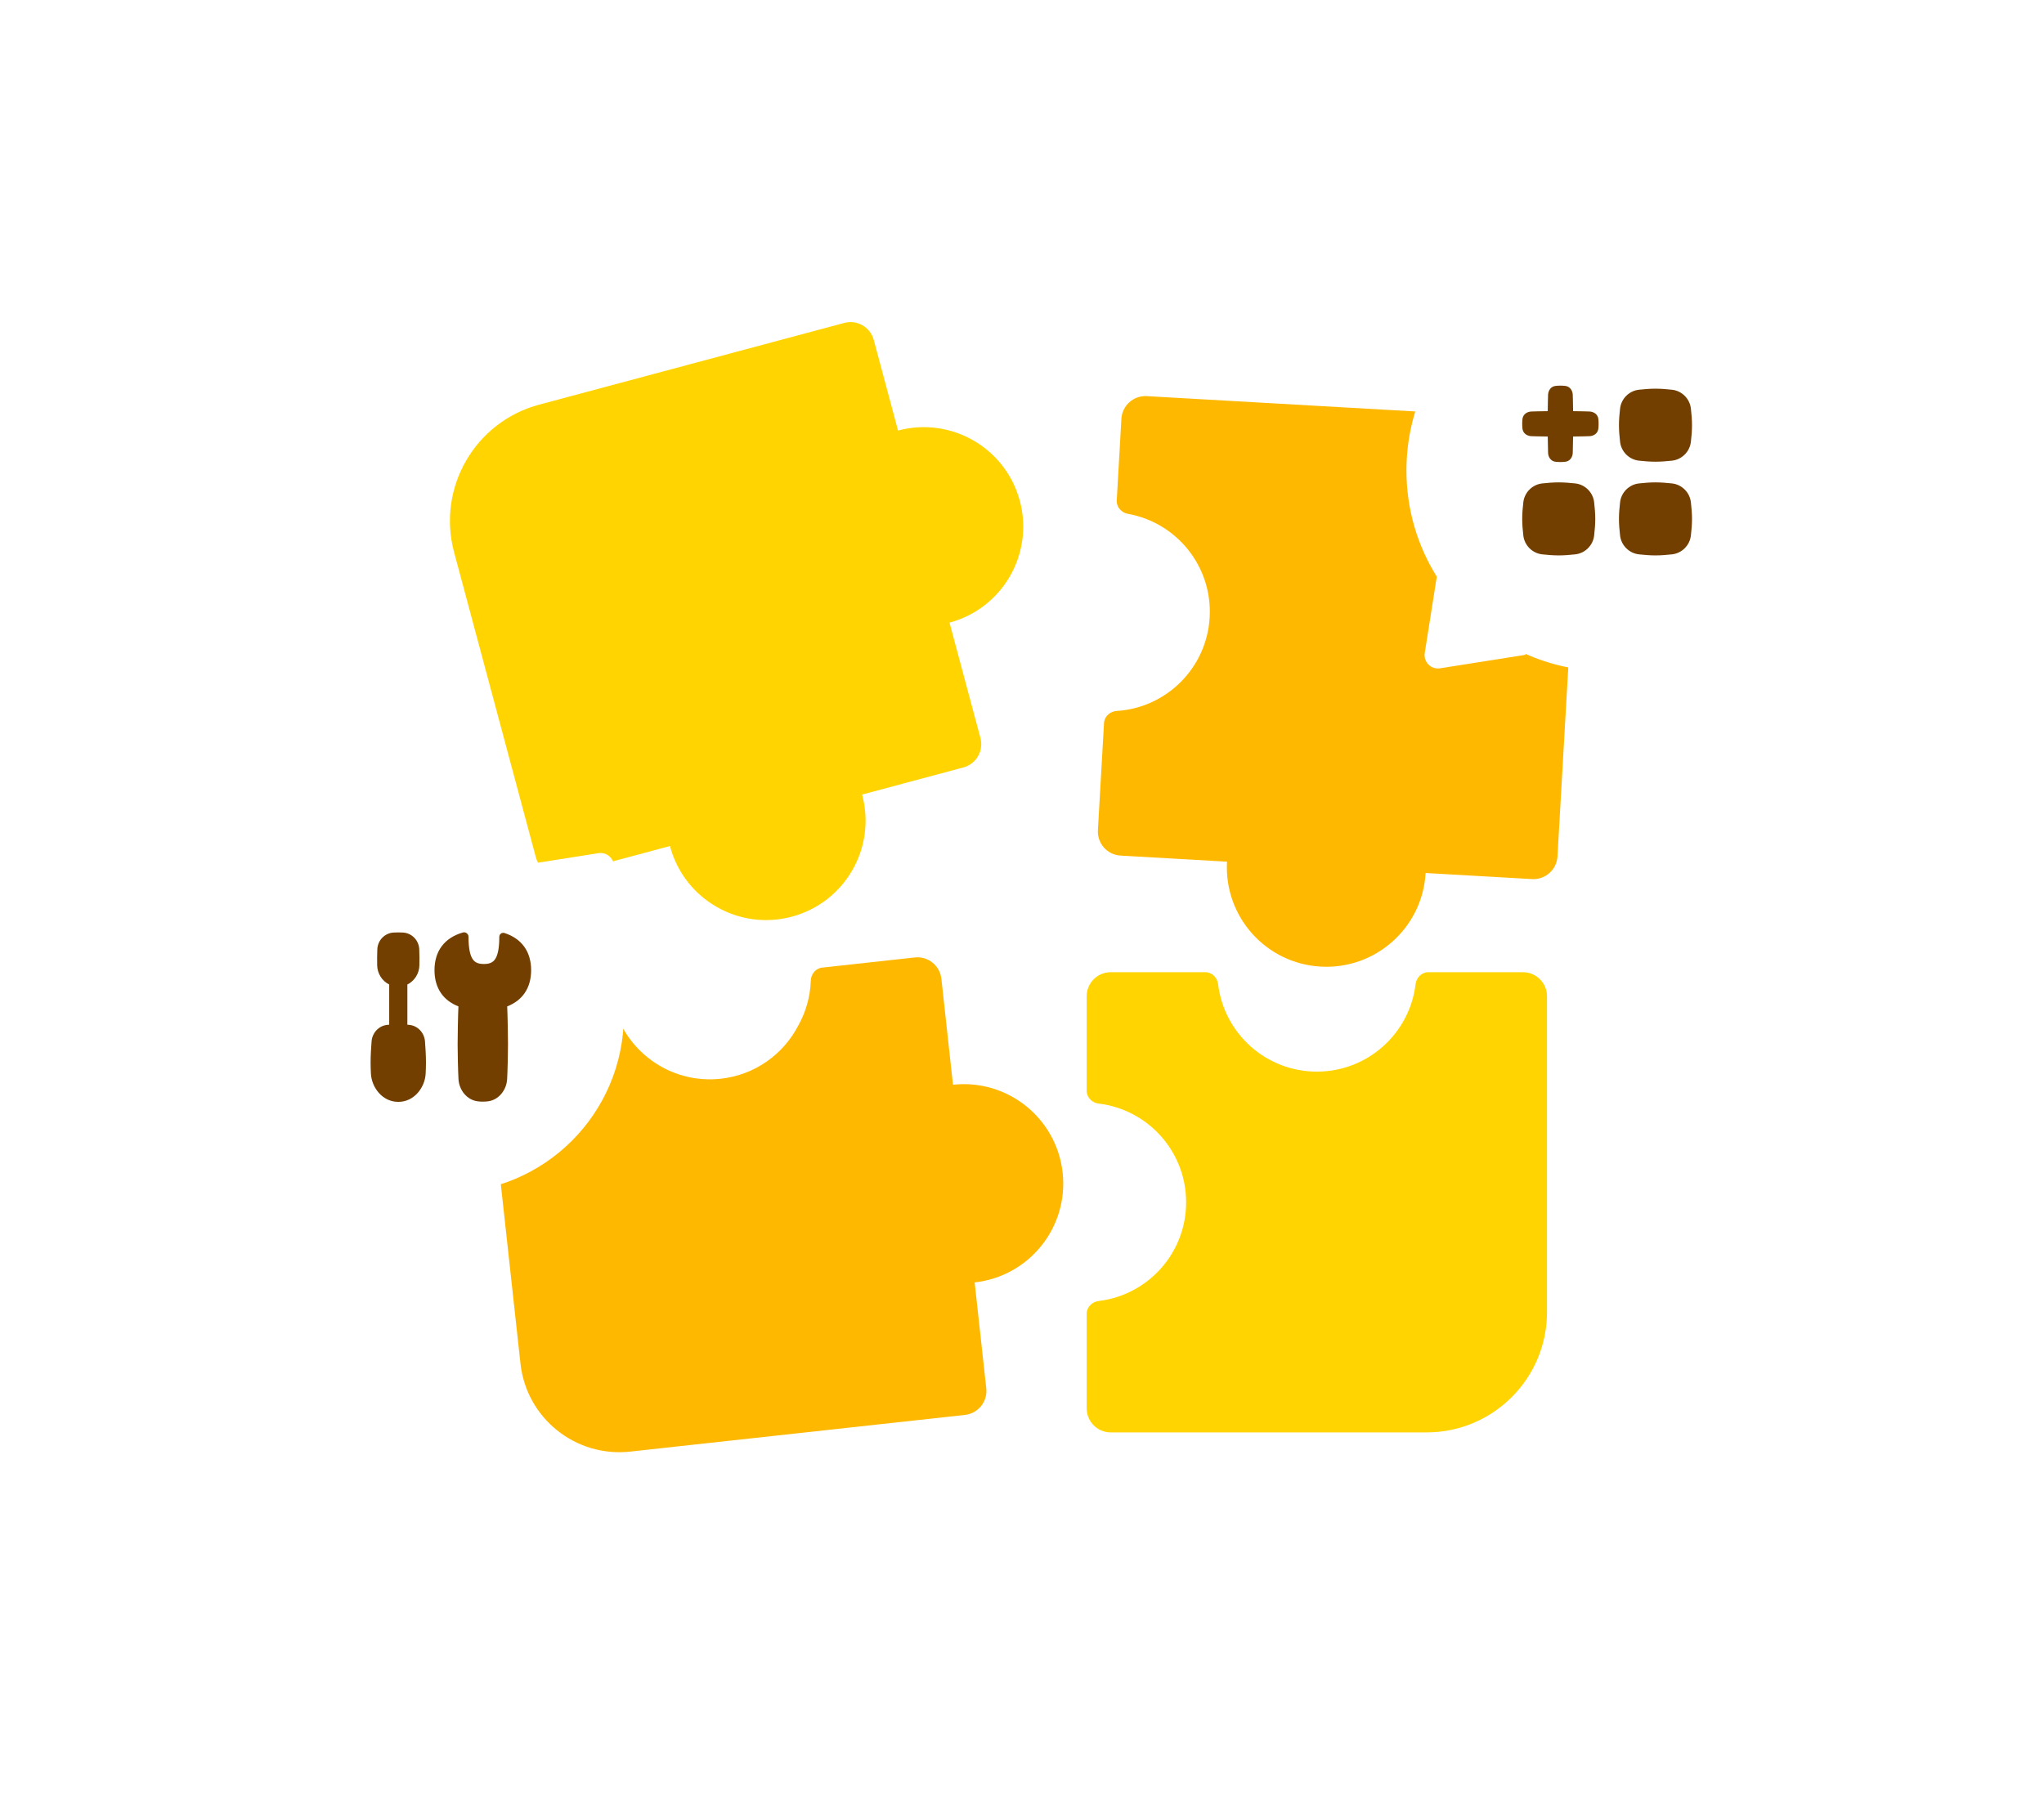
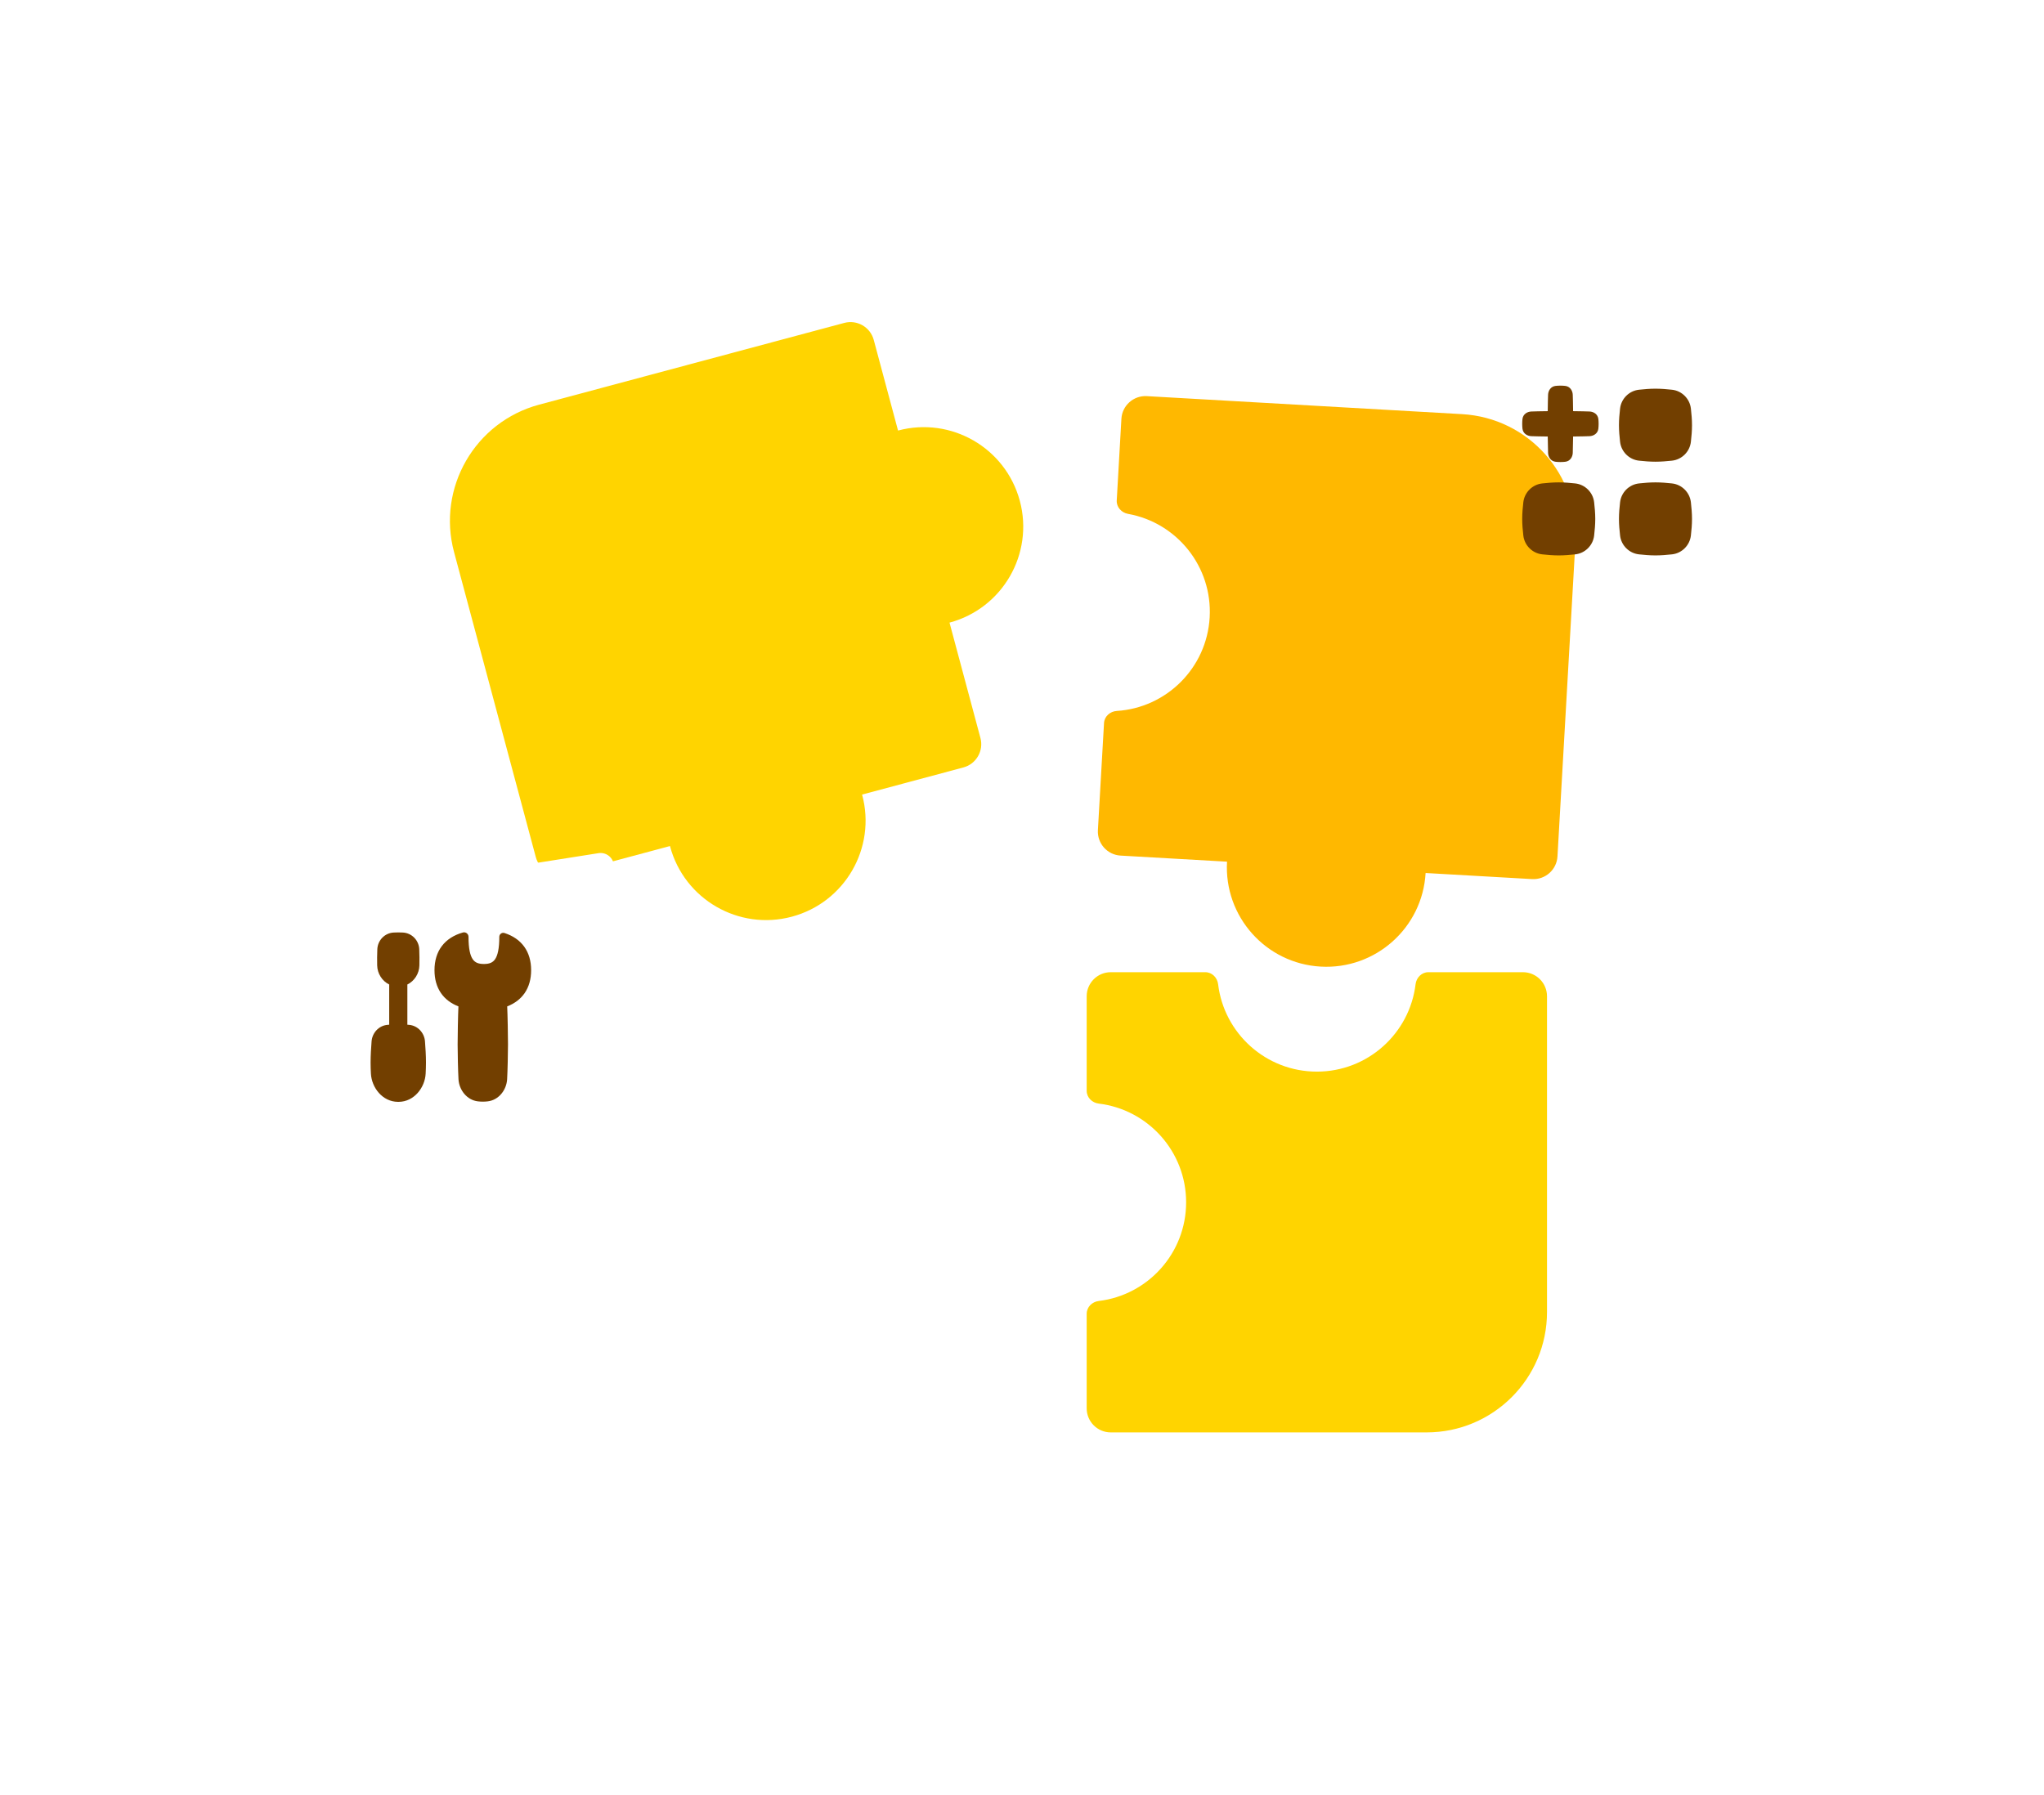
<svg xmlns="http://www.w3.org/2000/svg" width="296" height="260" viewBox="0 0 296 260" fill="none">
-   <path d="M86.757 143.698C87.715 143.593 88.565 144.289 88.784 145.227C90.415 152.224 97.055 157.058 104.376 156.256C109.337 155.713 113.431 152.709 115.58 148.593C116.684 146.631 117.337 144.396 117.416 142.042C117.448 141.097 118.123 140.261 119.063 140.158L132.478 138.688C134.392 138.479 136.114 139.861 136.325 141.775L138.006 157.125C145.911 156.262 153.021 161.969 153.887 169.874C154.752 177.778 149.047 184.888 141.144 185.757L142.826 201.106C143.035 203.02 141.653 204.742 139.739 204.952L91.257 210.265C83.352 211.13 76.239 205.423 75.372 197.518L70.06 149.036C69.85 147.122 71.233 145.4 73.146 145.19L86.757 143.698Z" fill="#FFB800" />
  <path d="M174.552 140.823C175.515 140.823 176.284 141.607 176.4 142.563C177.259 149.697 183.333 155.225 190.698 155.225C198.063 155.225 204.136 149.697 204.995 142.563C205.111 141.607 205.88 140.823 206.843 140.823L220.541 140.823C222.466 140.823 224.028 142.385 224.028 144.31V190.048C224.028 199.677 216.221 207.483 206.592 207.484L160.854 207.484C158.929 207.484 157.367 205.922 157.367 203.996L157.367 190.298C157.367 189.335 158.152 188.565 159.108 188.45C166.24 187.591 171.768 181.518 171.768 174.154C171.768 166.789 166.24 160.715 159.108 159.855C158.152 159.74 157.367 158.971 157.367 158.008L157.367 144.31C157.367 142.384 158.929 140.823 160.854 140.823L174.552 140.823Z" fill="#FFD400" />
  <path d="M211.739 59.989C221.352 60.538 228.701 68.777 228.152 78.39L225.544 124.053C225.434 125.976 223.786 127.445 221.864 127.336L206.448 126.455C205.994 134.396 199.189 140.466 191.248 140.013C183.307 139.56 177.237 132.754 177.691 124.813L162.275 123.933C160.352 123.823 158.882 122.175 158.992 120.252L159.879 104.727C159.934 103.766 160.761 103.042 161.722 102.982C168.892 102.531 174.757 96.783 175.177 89.431C175.597 82.078 170.424 75.699 163.352 74.434C162.404 74.264 161.665 73.451 161.72 72.49L162.395 60.663C162.505 58.74 164.153 57.271 166.076 57.38L211.739 59.989Z" fill="#FFB800" />
  <g opacity="0.4">
    <path d="M104.128 90.095C105.122 89.82 106.152 90.403 106.427 91.397L107.676 95.918L109.214 95.049C109.527 94.872 109.904 94.849 110.236 94.986C110.568 95.124 110.818 95.407 110.914 95.754C111.226 96.88 110.817 98.146 110.263 99.123C109.685 100.143 108.791 101.135 107.723 101.739C107.557 101.833 107.369 101.885 107.177 101.89C105.952 101.92 104.675 101.528 103.655 100.95C102.679 100.396 101.678 99.52 101.366 98.394C101.27 98.047 101.34 97.676 101.554 97.387C101.768 97.098 102.104 96.924 102.463 96.915L104.065 96.875L102.825 92.393C102.55 91.399 103.134 90.37 104.128 90.095Z" fill="white" />
    <path d="M97.453 78.777C98.663 77.48 100.286 76.626 102.048 76.357C103.811 76.088 105.608 76.421 107.139 77.299C108.671 78.177 109.844 79.548 110.465 81.183C110.502 81.267 110.564 81.34 110.642 81.391C110.72 81.442 110.812 81.471 110.907 81.472C112.251 81.414 113.566 81.843 114.601 82.677C115.635 83.512 116.319 84.693 116.523 85.998C116.726 87.303 116.436 88.641 115.705 89.758C114.931 90.944 113.752 92.014 112.322 92.934C111.934 93.184 111.445 93.197 110.991 93.112C110.236 92.971 109.493 92.538 109.288 91.798L108.907 90.418C108.241 88.01 105.749 86.598 103.341 87.264C100.933 87.93 99.521 90.421 100.187 92.829L100.645 94.488C100.812 95.088 100.495 95.703 100.019 96.104C99.74 96.338 99.397 96.508 99.033 96.495C97.259 96.429 95.635 96.11 94.334 95.499C92.802 94.78 91.629 93.489 91.074 91.91C90.519 90.331 90.627 88.593 91.374 87.08C91.744 86.33 92.259 85.659 92.891 85.103C93.523 84.546 94.259 84.117 95.057 83.838L95.074 83.834C95.098 83.829 95.121 83.823 95.145 83.816C96.081 83.557 97.083 83.615 97.976 83.88C98.885 84.151 99.568 84.602 99.912 85.004C100.363 85.531 101.157 85.593 101.684 85.142C102.211 84.691 102.272 83.897 101.821 83.37C101.089 82.514 99.942 81.843 98.692 81.471C98.082 81.289 97.42 81.171 96.735 81.143C96.365 81.127 96.101 80.754 96.275 80.427C96.591 79.833 96.986 79.278 97.453 78.777Z" fill="white" />
  </g>
  <path d="M122.261 46.775C124.121 46.276 126.033 47.38 126.532 49.24L130.049 62.366C137.731 60.309 145.627 64.868 147.686 72.551C149.744 80.233 145.185 88.128 137.504 90.188L141.98 106.893C142.478 108.753 141.374 110.665 139.514 111.164L124.842 115.095C124.847 115.111 124.852 115.127 124.856 115.143C126.915 122.825 122.355 130.723 114.672 132.782C106.989 134.84 99.092 130.28 97.034 122.598C97.029 122.582 97.026 122.566 97.022 122.55L81.862 126.612C80.001 127.11 78.089 126.006 77.591 124.146L65.753 79.967C63.261 70.665 68.781 61.105 78.082 58.612L122.261 46.775Z" fill="#FFD400" />
  <g filter="url(#filter0_d_606_8463)">
-     <path d="M203.672 65.06C203.672 49.011 216.683 36 232.732 36C248.781 36 261.792 49.011 261.792 65.06C261.791 81.109 248.781 94.119 232.732 94.119C228.517 94.119 224.511 93.221 220.896 91.607L220.929 91.748L208.539 93.704C207.239 93.909 206.118 92.787 206.323 91.488L208.068 80.431C205.283 75.972 203.672 70.704 203.672 65.06Z" fill="white" />
    <path d="M234.448 72.062C234.448 71.226 234.525 70.416 234.609 69.659C234.769 68.228 235.915 67.079 237.35 66.925C238.104 66.845 238.908 66.773 239.737 66.773C240.567 66.773 241.37 66.845 242.124 66.925C243.56 67.079 244.706 68.228 244.865 69.659C244.949 70.416 245.026 71.226 245.026 72.062C245.026 72.899 244.95 73.709 244.865 74.466C244.705 75.897 243.56 77.045 242.124 77.199C241.37 77.279 240.567 77.351 239.737 77.351C238.908 77.351 238.104 77.279 237.35 77.199C235.915 77.045 234.769 75.897 234.609 74.466C234.525 73.709 234.448 72.899 234.448 72.062ZM234.448 58.489C234.448 57.653 234.525 56.842 234.609 56.086C234.769 54.654 235.915 53.506 237.35 53.352C238.104 53.272 238.908 53.201 239.737 53.201C240.566 53.201 241.37 53.272 242.124 53.352C243.56 53.506 244.706 54.654 244.865 56.086C244.949 56.842 245.026 57.653 245.026 58.489C245.026 59.325 244.95 60.136 244.865 60.893C244.706 62.324 243.56 63.473 242.124 63.627C241.37 63.707 240.566 63.778 239.737 63.778C238.908 63.778 238.104 63.707 237.35 63.627C235.915 63.473 234.769 62.324 234.609 60.893C234.525 60.136 234.448 59.325 234.448 58.489ZM220.437 58.293C220.437 58.018 220.453 57.782 220.476 57.583C220.558 56.903 221.149 56.529 221.759 56.507C222.261 56.488 223.022 56.468 224.134 56.457C224.145 55.345 224.165 54.584 224.183 54.082C224.206 53.472 224.579 52.882 225.26 52.8C225.459 52.776 225.695 52.76 225.97 52.76C226.244 52.76 226.48 52.776 226.68 52.8C227.36 52.882 227.734 53.472 227.757 54.082C227.775 54.584 227.795 55.345 227.806 56.457C228.917 56.468 229.68 56.488 230.182 56.507C230.791 56.529 231.381 56.903 231.463 57.583C231.487 57.782 231.503 58.018 231.503 58.293C231.503 58.567 231.487 58.803 231.463 59.003C231.381 59.683 230.791 60.057 230.182 60.08C229.68 60.098 228.917 60.118 227.806 60.129C227.795 61.24 227.775 62.003 227.757 62.505C227.734 63.114 227.36 63.704 226.68 63.786C226.48 63.81 226.244 63.826 225.97 63.826C225.695 63.826 225.459 63.81 225.26 63.786C224.579 63.704 224.206 63.114 224.183 62.505C224.165 62.003 224.145 61.24 224.134 60.129C223.022 60.118 222.261 60.098 221.759 60.08C221.149 60.057 220.558 59.683 220.476 59.003C220.453 58.803 220.437 58.567 220.437 58.293ZM220.437 72.062C220.437 71.226 220.514 70.416 220.599 69.659C220.758 68.228 221.904 67.079 223.34 66.925C224.093 66.845 224.897 66.773 225.726 66.773C226.556 66.773 227.359 66.845 228.113 66.925C229.549 67.079 230.695 68.228 230.854 69.659C230.939 70.416 231.015 71.226 231.016 72.062C231.016 72.899 230.939 73.709 230.854 74.466C230.695 75.897 229.549 77.045 228.113 77.199C227.359 77.279 226.556 77.351 225.726 77.351C224.897 77.351 224.093 77.279 223.34 77.199C221.904 77.045 220.758 75.897 220.599 74.466C220.514 73.709 220.437 72.899 220.437 72.062Z" fill="#723F00" />
  </g>
  <g filter="url(#filter1_d_606_8463)">
    <path d="M90.339 143.992C90.339 139.687 89.278 135.631 87.405 132.068L88.884 122.696C89.089 121.397 87.967 120.276 86.668 120.481L77.731 121.891C73.904 119.625 69.439 118.322 64.67 118.322C50.493 118.322 39 129.815 39 143.992C39 158.168 50.493 169.661 64.67 169.661C78.846 169.66 90.339 158.168 90.339 143.992Z" fill="white" />
    <path fill-rule="evenodd" clip-rule="evenodd" d="M63.984 133.939C64.692 133.003 65.727 132.345 67.025 131.973C67.453 131.85 67.847 132.183 67.847 132.597C67.847 134.335 68.09 135.312 68.463 135.851C68.803 136.342 69.301 136.534 70.077 136.534C70.852 136.534 71.35 136.342 71.69 135.851C72.063 135.312 72.306 134.335 72.306 132.597C72.306 132.217 72.676 131.925 73.058 132.048C74.281 132.444 75.254 133.107 75.918 134.03C76.582 134.953 76.915 136.102 76.915 137.431C76.915 138.721 76.602 139.841 75.977 140.749C75.383 141.613 74.526 142.257 73.449 142.676C73.511 143.97 73.565 147.023 73.565 148.179C73.565 149.395 73.506 152.064 73.439 153.227C73.352 154.769 72.236 156.252 70.614 156.434C70.387 156.46 70.154 156.475 69.918 156.475C69.681 156.475 69.449 156.46 69.222 156.434C67.6 156.252 66.484 154.769 66.396 153.227C66.33 152.064 66.271 149.395 66.271 148.179C66.271 147.023 66.324 143.97 66.387 142.676C65.31 142.257 64.453 141.613 63.858 140.749C63.234 139.841 62.921 138.721 62.921 137.431C62.921 136.058 63.276 134.876 63.984 133.939ZM57.013 131.978C57.473 131.954 57.881 131.954 58.341 131.978C59.654 132.047 60.661 133.119 60.713 134.401C60.745 135.185 60.752 135.959 60.733 136.739C60.706 137.922 60.021 139 58.992 139.505V145.331C59.065 145.336 59.137 145.341 59.21 145.347C60.514 145.449 61.456 146.523 61.545 147.751C61.616 148.719 61.687 149.751 61.687 150.812C61.687 151.36 61.668 151.898 61.641 152.422C61.534 154.427 59.985 156.486 57.73 156.503L57.677 156.503L57.625 156.503C55.37 156.486 53.821 154.427 53.714 152.422C53.686 151.898 53.667 151.36 53.667 150.812C53.667 149.751 53.739 148.719 53.809 147.751C53.898 146.523 54.841 145.449 56.144 145.347C56.217 145.341 56.289 145.336 56.361 145.331V139.505C55.333 139 54.648 137.922 54.62 136.739C54.602 135.959 54.609 135.185 54.641 134.401C54.693 133.119 55.7 132.047 57.013 131.978Z" fill="#723F00" />
  </g>
  <defs>
    <filter id="filter0_d_606_8463" x="169.576" y="5.003" width="126.313" height="126.313" filterUnits="userSpaceOnUse" color-interpolation-filters="sRGB">
      <feFlood flood-opacity="0" result="BackgroundImageFix" />
      <feColorMatrix in="SourceAlpha" type="matrix" values="0 0 0 0 0 0 0 0 0 0 0 0 0 0 0 0 0 0 127 0" result="hardAlpha" />
      <feOffset dy="3.1" />
      <feGaussianBlur stdDeviation="17.048" />
      <feComposite in2="hardAlpha" operator="out" />
      <feColorMatrix type="matrix" values="0 0 0 0 0 0 0 0 0 0 0 0 0 0 0 0 0 0 0.25 0" />
      <feBlend mode="normal" in2="BackgroundImageFix" result="effect1_dropShadow_606_8463" />
      <feBlend mode="normal" in="SourceGraphic" in2="effect1_dropShadow_606_8463" result="shape" />
    </filter>
    <filter id="filter1_d_606_8463" x="4.903" y="87.325" width="119.532" height="119.532" filterUnits="userSpaceOnUse" color-interpolation-filters="sRGB">
      <feFlood flood-opacity="0" result="BackgroundImageFix" />
      <feColorMatrix in="SourceAlpha" type="matrix" values="0 0 0 0 0 0 0 0 0 0 0 0 0 0 0 0 0 0 127 0" result="hardAlpha" />
      <feOffset dy="3.1" />
      <feGaussianBlur stdDeviation="17.048" />
      <feComposite in2="hardAlpha" operator="out" />
      <feColorMatrix type="matrix" values="0 0 0 0 0 0 0 0 0 0 0 0 0 0 0 0 0 0 0.25 0" />
      <feBlend mode="normal" in2="BackgroundImageFix" result="effect1_dropShadow_606_8463" />
      <feBlend mode="normal" in="SourceGraphic" in2="effect1_dropShadow_606_8463" result="shape" />
    </filter>
  </defs>
</svg>